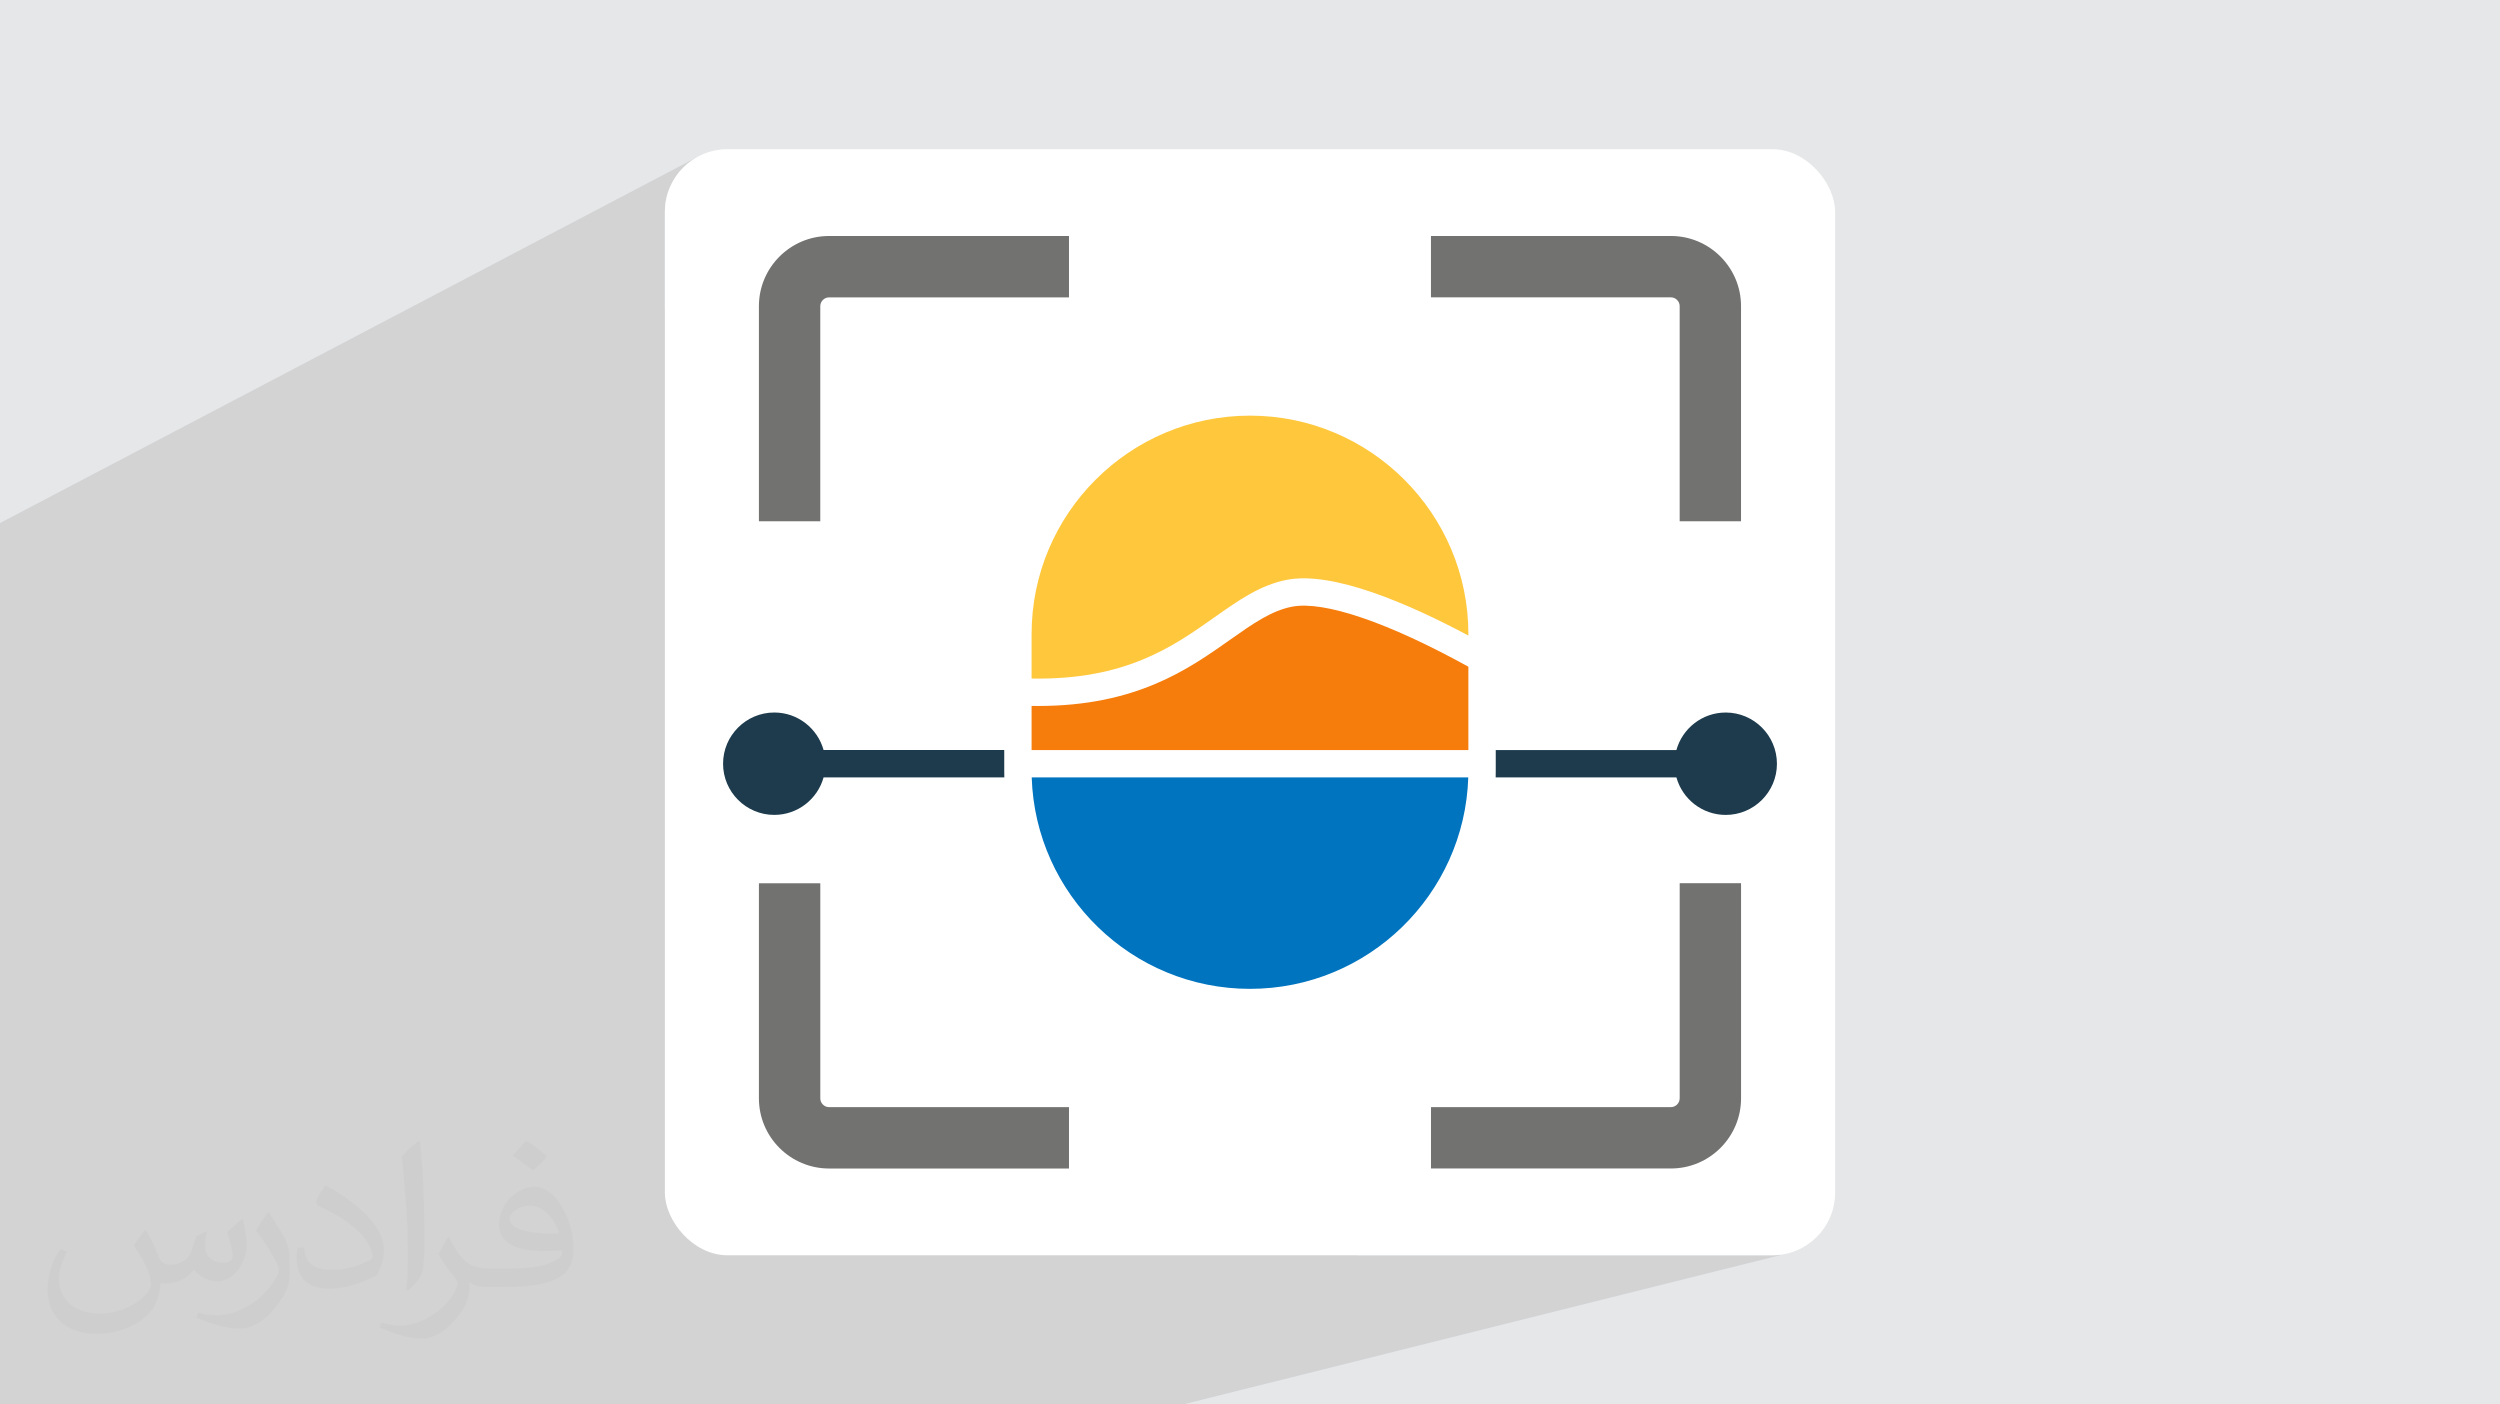
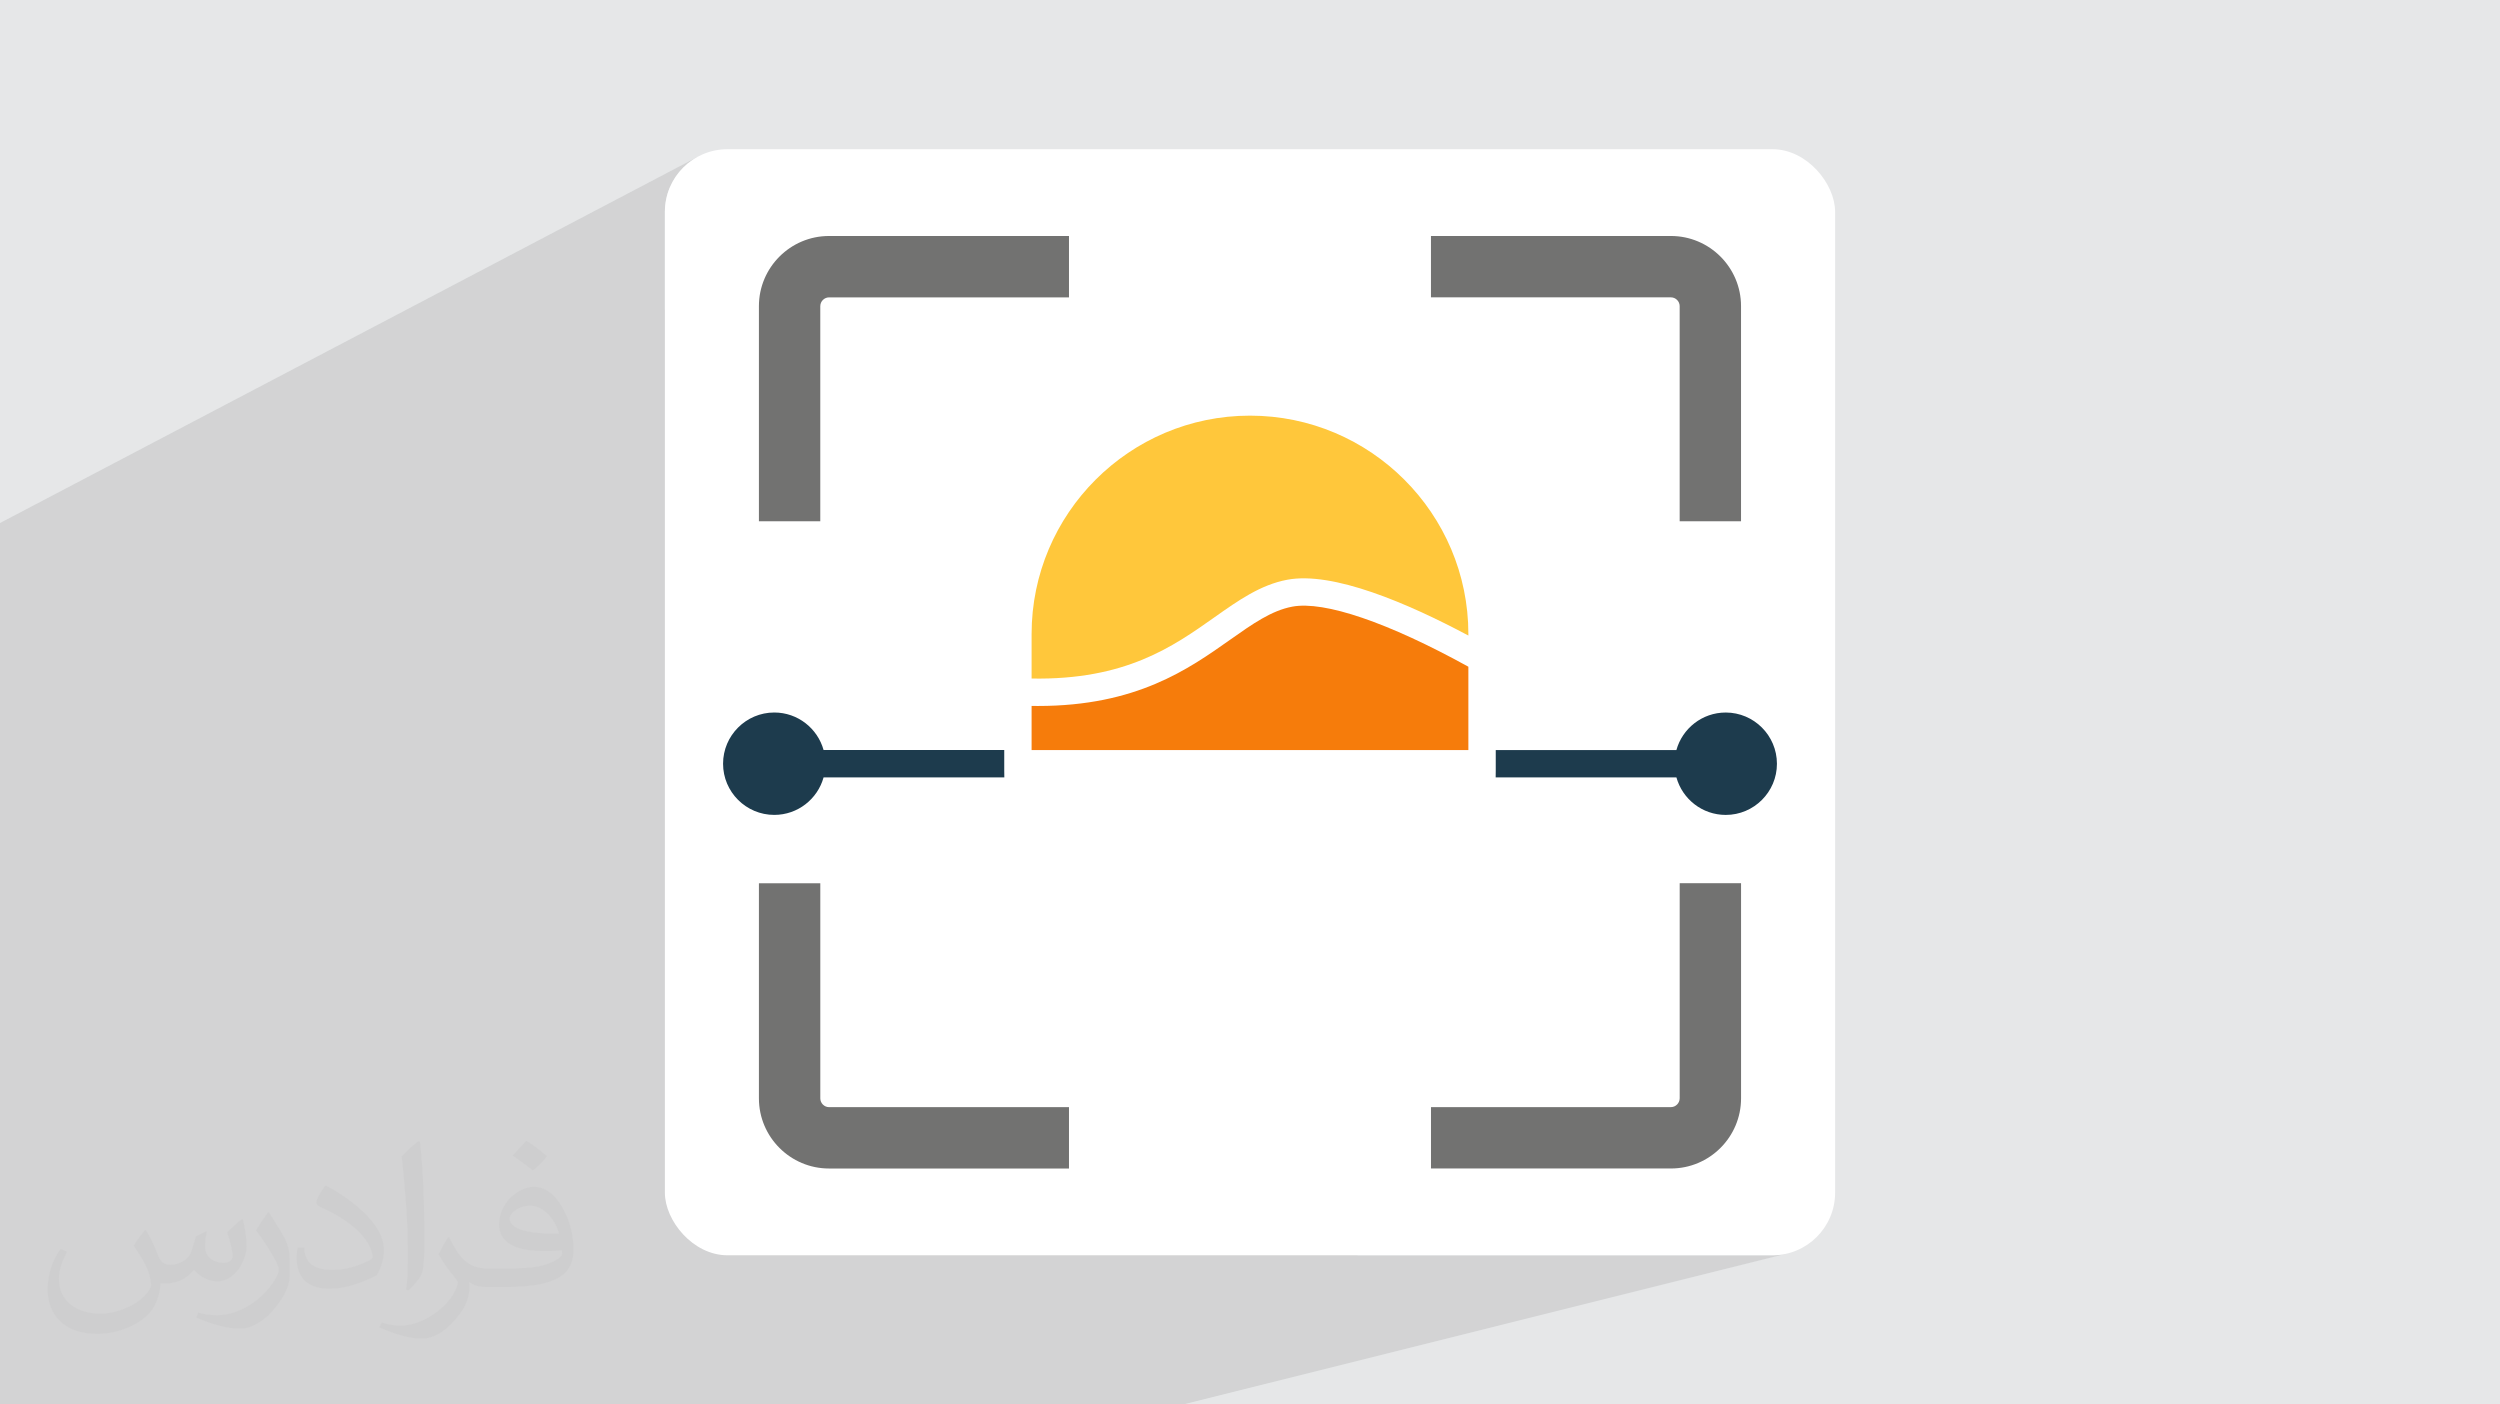
<svg xmlns="http://www.w3.org/2000/svg" xml:space="preserve" width="94.192mm" height="52.917mm" version="1.1" style="shape-rendering:geometricPrecision; text-rendering:geometricPrecision; image-rendering:optimizeQuality; fill-rule:evenodd; clip-rule:evenodd" viewBox="0 0 9404.92 5283.66">
  <defs>
    <style type="text/css">
   
    .fil0 {fill:#E6E7E8}
    .fil3 {fill:white}
    .fil7 {fill:#727271;fill-rule:nonzero}
    .fil4 {fill:#0074BF;fill-rule:nonzero}
    .fil8 {fill:#1D3B4D;fill-rule:nonzero}
    .fil5 {fill:#F67C0B;fill-rule:nonzero}
    .fil6 {fill:#FFC73B;fill-rule:nonzero}
    .fil2 {fill:#373435;fill-opacity:0.031}
    .fil1 {fill:#2B2A29;fill-opacity:0.102}
   
  </style>
  </defs>
  <g id="Layer_x0020_1">
    <polygon class="fil0" points="-0,0 9404.92,0 9404.92,5283.66 -0,5283.66 " />
    <polygon class="fil1" points="2400.39,5283.66 2284.43,5283.66 2281.08,5283.66 2212.05,5283.66 2211.98,5283.66 2019.84,5283.66 1539.83,5283.66 1055.23,5283.66 421.89,5283.66 -0,5283.66 -0,5179.75 -0,5143.21 -0,4463.98 -0,4423.24 -0,4391.44 -0,4380.13 -0,4348.84 -0,4327.6 -0,4265.32 -0,4204.12 -0,4203.66 -0,4171.07 -0,4163.37 -0,4133.87 -0,4059.47 -0,4058.88 -0,4058.43 -0,4047.49 -0,3865.81 -0,3852.84 -0,3321.18 -0,2977.29 -0,2792.5 -0,2641.97 -0,2641.94 -0,2624.87 -0,2434.3 -0,2408.71 -0,1967.57 2624.85,589.86 2605.41,601.7 2587.24,615.3 2570.49,630.54 2555.25,647.29 2541.65,665.45 2529.81,684.89 2519.86,705.48 2511.9,727.11 2506.07,749.66 2502.47,772.99 2501.25,797 2501.25,1164.41 2993.21,919.68 3016.25,908.55 3040.47,899.67 3065.71,893.15 3091.85,889.14 3118.75,887.78 4021.51,887.78 4021.51,1118.72 3085.88,1551.13 3085.88,1906.91 5383.24,887.78 6285.99,887.78 6312.89,889.14 6339.03,893.15 6364.27,899.67 6388.49,908.55 6411.53,919.68 6433.28,932.92 6453.59,948.11 6472.33,965.16 6489.38,983.9 6504.58,1004.21 6517.81,1025.96 6528.94,1049 6537.82,1073.22 6544.34,1098.46 6548.35,1124.6 6549.71,1151.51 6549.71,1960.93 5522.94,2344.31 5523.98,2385.21 5523.98,2390.91 5393.28,2439.43 5413.92,2449.8 5440.86,2463.64 5468.19,2478 5495.9,2492.85 5523.98,2508.19 5523.98,2821.64 5231.02,2924.55 5332.62,2924.55 5626.97,2821.64 6048.41,2821.64 6428.97,2691.12 6444.06,2686.55 6459.64,2683.23 6475.67,2681.18 6492.06,2680.49 6511.71,2681.49 6530.81,2684.42 6549.25,2689.17 6566.94,2695.65 6583.77,2703.78 6599.66,2713.43 6614.5,2724.54 6628.19,2736.98 6640.64,2750.67 6651.74,2765.5 6661.41,2781.39 6669.54,2798.22 6676.04,2815.93 6680.81,2834.38 6683.75,2853.5 6684.76,2873.18 6683.76,2892.85 6680.84,2911.95 6676.08,2930.39 6669.6,2948.08 6661.48,2964.9 6651.82,2980.78 6640.73,2995.6 6628.29,3009.27 6614.61,3021.71 6599.77,3032.8 6583.89,3042.45 6567.06,3050.56 6549.36,3057.04 5297.89,3463.77 5274.41,3487.65 5246.04,3513.95 5216.45,3538.9 5185.7,3562.48 5153.83,3584.6 5120.9,3605.24 5086.95,3624.34 5052.04,3641.86 5016.21,3657.74 4979.5,3671.93 4941.99,3684.39 3440.02,4165.03 3657.33,4165.03 6318.95,3322.66 6549.79,3322.66 6549.79,4132.08 6548.43,4158.98 6544.42,4185.12 6537.9,4210.37 6529.02,4234.58 6517.89,4257.62 6504.66,4279.37 6489.46,4299.68 6472.42,4318.42 6453.68,4335.47 6433.36,4350.67 6411.62,4363.9 6388.58,4375.03 6364.36,4383.91 5104.35,4722.36 6667.96,4722.36 6691.97,4721.14 6715.3,4717.55 4449.52,5283.66 3014.69,5283.66 " />
    <path class="fil2" d="M548.54 4627.69c17.95,27.21 29.6,53.36 40.96,82.43 8.45,16.91 12.93,48.09 52.57,48.09 11.61,0 28.28,-3.42 43.06,-11.61 16.63,-8.73 29.32,-21.94 35.94,-42l15.85 -53.36 38.57 -19.02 2.64 2.64c-5.27,20.09 -6.59,39.36 -6.59,54.43 0,44.63 38.57,61.56 69.22,61.56 17.95,0 34.09,-8.73 34.09,-25.11 0,-21.13 -8.98,-57.06 -20.62,-89.29 17.95,-17.95 35.94,-35.94 56.53,-50.47l3.17 1.6c8.98,38.04 14,75.56 14,100.66 0,24.57 -10.83,51.79 -19.81,69.49 -18.49,34.87 -51.25,62.62 -90.87,62.62 -30.1,0 -63.65,-15.07 -86.66,-43.06l-1.32 0c-21.66,26.96 -55.22,51.25 -108.86,51.25l-16.63 0c-2.64,35.41 -10.29,60.49 -21.94,82.95 -31.95,62.34 -126.81,106.47 -216.1,106.47 -124.17,0 -186.51,-71.59 -186.51,-166.96 0,-58.91 19.27,-113.6 48.88,-152.42l24.29 10.04c-18.49,35.41 -30.91,68.68 -30.91,101.45 0,89.29 72.66,131.83 156.4,131.83 77.68,0 173.83,-49.41 191.28,-106.72 -6.59,-62.62 -30.1,-91.93 -66.04,-148.99 10.83,-19.02 24.83,-38.04 42.28,-58.38l3.17 0 0 0 0 0 -0.02 -0.09zm1432.13 -336.04c26.15,16.39 51.79,35.66 76.87,57.85 -14,19.81 -31.45,37.79 -53.11,53.64 -25.11,-20.34 -50.19,-37.79 -75.84,-56.27 17.42,-19.55 34.62,-38.29 52.04,-55.22l0 0 0 0 0 0 0 0 0 0 0.03 0zm13.47 244.11c-42.28,0 -76.87,27.75 -76.87,48.34 0,44.13 84.53,57.85 185.72,57.31 -12.68,-51.79 -57.06,-105.68 -108.86,-105.68l0.01 0.03zm-94.86 236.19c54.96,0 103.04,-1.6 139.74,-10.83 40.96,-10.29 75.56,-30.91 75.56,-45.17 0,-3.7 0,-8.19 -1.32,-11.89 -22.98,2.11 -49.41,2.11 -72.38,2.11 -74.49,0 -131.55,-16.91 -154.02,-58.66 -5.55,-11.61 -9.51,-24.57 -9.51,-39.36 0,-40.43 17.42,-79.79 48.09,-107 25.61,-22.45 53.89,-36.44 82.67,-36.44 52.04,0 93.51,41.75 122.57,107.54 15.85,35.94 26.68,77.4 26.68,129.72 0,34.87 -9.51,64.19 -31.17,85.85 -40.43,39.11 -114.92,53.89 -229.04,53.89l-51.79 0 0 0 -13.47 0c-28.28,0 -48.62,-5.02 -64.72,-17.42l-2.64 0c0.79,6.59 1.32,12.93 1.32,19.02 0,25.61 -8.45,58.38 -25.61,84.53 -50.72,75.3 -105.68,108.04 -153.24,108.04 -48.09,0 -107,-18.49 -160.11,-42.54l9.51 -18.49c17.17,7.13 40.96,11.89 73.7,11.89 85.85,0 198.66,-82.43 212.66,-163 -3.17,-6.59 -8.98,-15.32 -17.17,-24.57 -25.11,-29.85 -40.96,-54.68 -55.75,-80.83 12.68,-25.11 24.29,-45.17 35.13,-63.4l4.49 -0.53c36.72,74.77 69.99,117.55 144.23,117.55l11.61 0 0 0 53.89 0 0 0 0 0 0 0 0 0 0 0 0.09 0.01zm-371.98 79c6.34,-34.34 6.87,-72.91 6.87,-108.86l0 -53.36c0,-99.6 -12.68,-244.36 -22.98,-338.68 17.95,-19.27 43.06,-42 62.87,-57.31l5.81 1.6c13.47,118.62 16.63,256 16.63,383.06 0,33.3 -1.32,65.79 -4.49,89.55 -1.85,30.1 -19.27,52.83 -56.53,87.7l-8.19 -3.7zm-382.8 -157.19c1.85,46.77 24.83,83.49 105.15,83.49 49.93,0 92.19,-12.93 138.96,-35.13 8.45,-3.7 12.93,-8.73 12.93,-12.93 0,-29.32 -22.45,-68.15 -60.23,-103.55 -36.72,-33.3 -85.34,-62.62 -130.76,-82.18 -15.6,-6.59 -20.62,-13.47 -20.62,-20.09 0,-13.47 17.95,-41.75 32.77,-62.09l5.02 -0.53c52.04,27.21 110.17,67.64 153.24,112.53 39.11,41.47 63.4,83.49 63.4,129.19 0,33.81 -10.29,65.51 -26.96,95.11 -57.06,28.79 -117.83,50.72 -178.06,50.72 -73.17,0 -123.1,-34.34 -123.1,-114.92 0,-8.73 0,-22.19 3.17,-39.64l25.11 0 0 0 0 0 0 0 0 0 0 0 -0.02 0zm-132.37 -132.9l45.45 73.45c16.63,27.21 32.23,56.81 32.23,103.55l0 59.7c0,48.34 -30.91,100.13 -80.83,151.38 -39.11,34.62 -73.7,49.41 -105.68,49.41 -47.55,0 -101.98,-14.79 -164.85,-41.75l7.13 -18.49c19.81,5.27 42.79,9.77 71.06,9.77 90.36,-0.53 182.8,-66.57 225.08,-147.15 5.02,-9.26 6.87,-17.95 6.87,-24.04 0,-9.26 -5.02,-19.55 -8.98,-28.79 -22.98,-43.31 -48.62,-82.95 -76.87,-119.68 14.79,-23.25 29.6,-45.7 45.7,-67.9l3.7 0.53 0 0 0 0 0 0 0 0 0 0 -0.02 0.01z" />
    <g id="_2836532251168">
      <rect class="fil3" x="2501.25" y="561.3" width="4402.4" height="4161.06" rx="235.7" ry="235.7" />
-       <path class="fil4" d="M3881.26 2924.55c13.79,440.97 376.88,795.47 821.15,795.47 444.28,0 807.36,-354.49 821.16,-795.47l-1642.3 0z" />
      <path class="fil5" d="M4861.57 2282.21c-78.38,14.63 -149.82,65.17 -232.58,123.56 -158.83,112.25 -354.16,250.09 -723.94,250.09 -8.01,0 -16.11,-0.08 -24.2,-0.16l0 165.93 1643.13 0 0 -313.45c-301.38,-166.34 -541.98,-248.6 -662.41,-225.98z" />
      <path class="fil6" d="M3880.84 2552.64c353.02,6.27 531.01,-119.44 688.84,-231.02 88.8,-62.69 172.54,-121.83 272.98,-140.66 171.63,-32.21 452.04,87.72 681.32,209.95l0 -5.7c0,-453.02 -368.53,-821.56 -821.57,-821.56 -453.02,0 -821.57,368.53 -821.57,821.56l0 167.43z" />
      <path class="fil7" d="M3085.96 1151.51c0,-17.76 15.04,-32.79 32.79,-32.79l902.76 0 0 -230.94 -902.76 0c-145.28,0 -263.72,118.44 -263.72,263.73l0 809.42 230.85 0 0 -809.42 0.08 0z" />
      <path class="fil7" d="M6318.86 1151.51l0 809.42 230.85 0 0 -809.42c0,-145.29 -118.44,-263.73 -263.72,-263.73l-902.75 0 0 230.85 902.75 0c17.92,0 32.87,15.04 32.87,32.88z" />
      <path class="fil8" d="M6492.06 2680.49c-88.37,0 -162.95,59.88 -185.5,141.15l-679.59 0 0 76.89c0,8.76 -0.08,17.43 -0.33,26.1l680 0c22.55,81.28 97.05,141.08 185.51,141.08 106.22,0 192.61,-86.31 192.61,-192.53 -0.08,-106.3 -86.56,-192.69 -192.7,-192.69z" />
      <path class="fil8" d="M3002.46 2872.43l0 1.25c-0.09,-0.25 -0.09,-0.34 -0.09,-0.67 0,-0.16 0,-0.33 0.09,-0.58zm95.8 52.12l680 0c-0.25,-8.68 -0.33,-17.34 -0.33,-26.1l0 -76.89 -679.67 0c-22.56,-81.28 -97.05,-141.16 -185.51,-141.16 -106.13,0.09 -192.61,86.48 -192.61,192.7 0,106.21 86.48,192.52 192.61,192.52 88.46,0 162.95,-59.79 185.51,-141.07z" />
      <path class="fil7" d="M3085.96 4132.16l0 -809.42 -230.93 0 0 809.42c0,145.28 118.44,263.72 263.72,263.72l902.76 0 0 -230.85 -902.76 0c-17.83,0 -32.79,-15.03 -32.79,-32.87z" />
      <path class="fil7" d="M6318.86 4132.16c0,17.75 -15.03,32.79 -32.79,32.79l-902.75 0 0 230.85 902.75 0c145.29,0 263.72,-118.44 263.72,-263.72l0 -809.42 -230.84 0 0 809.5 -0.09 0z" />
    </g>
  </g>
</svg>